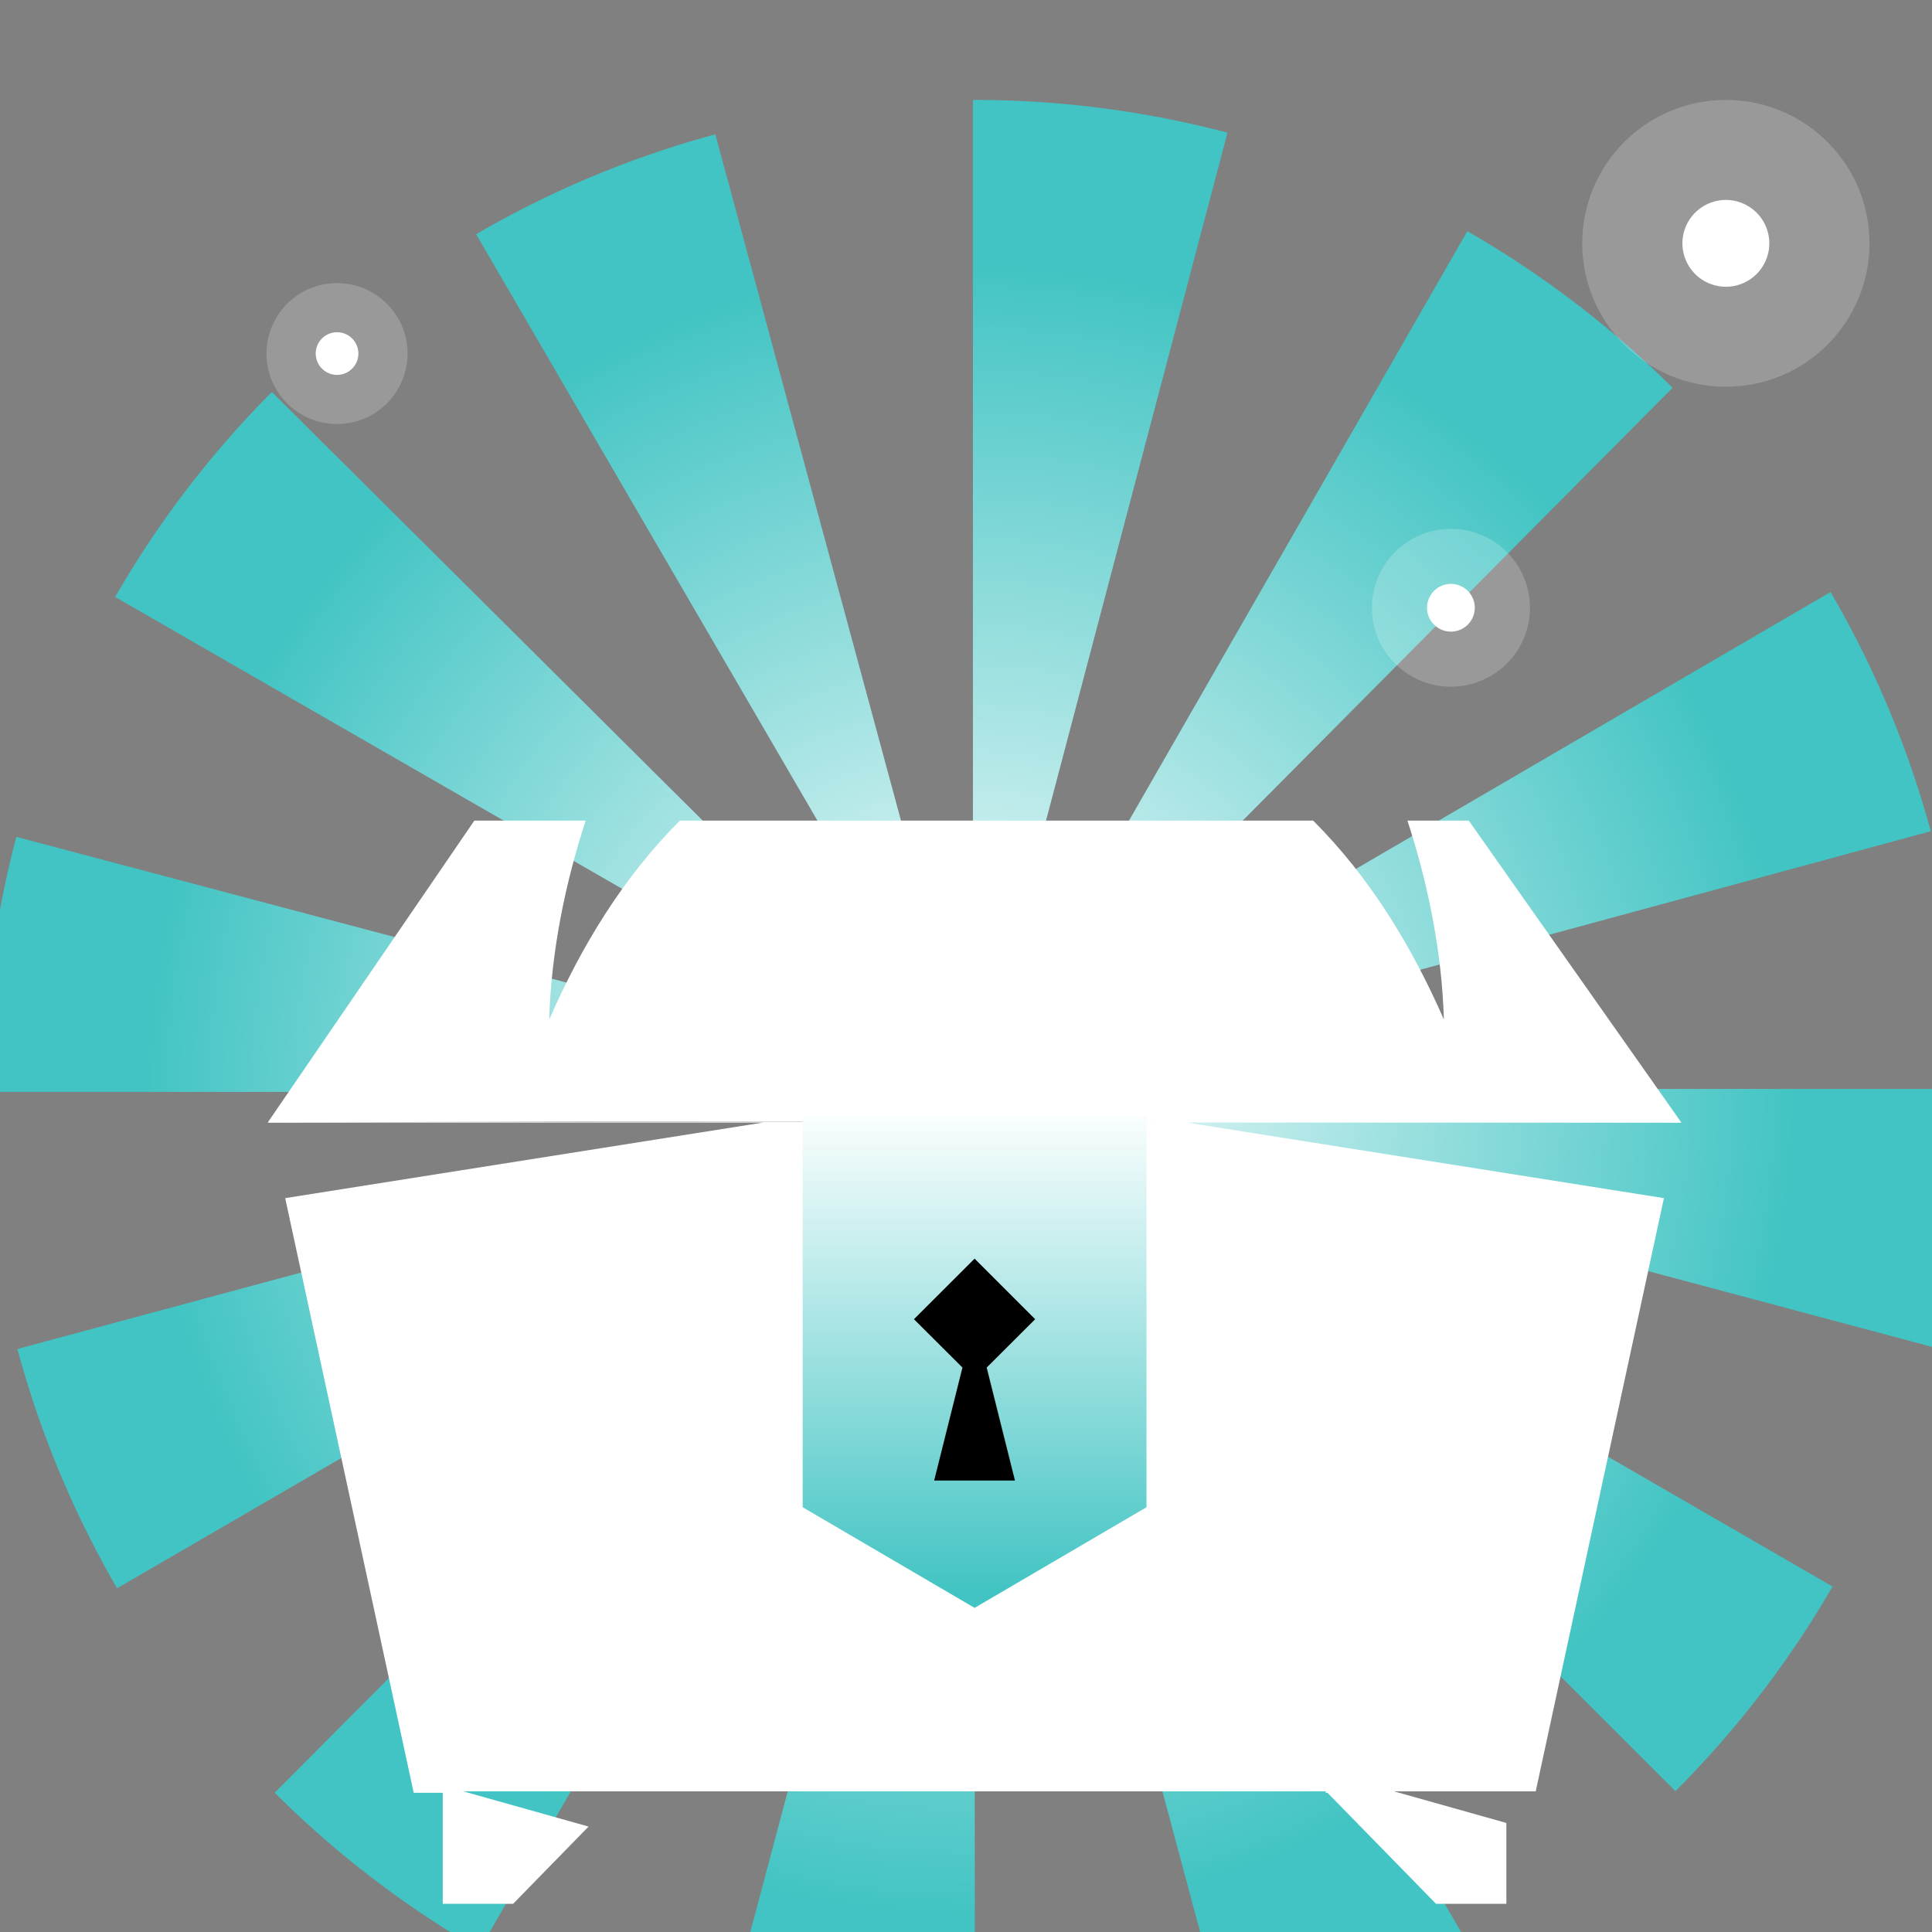
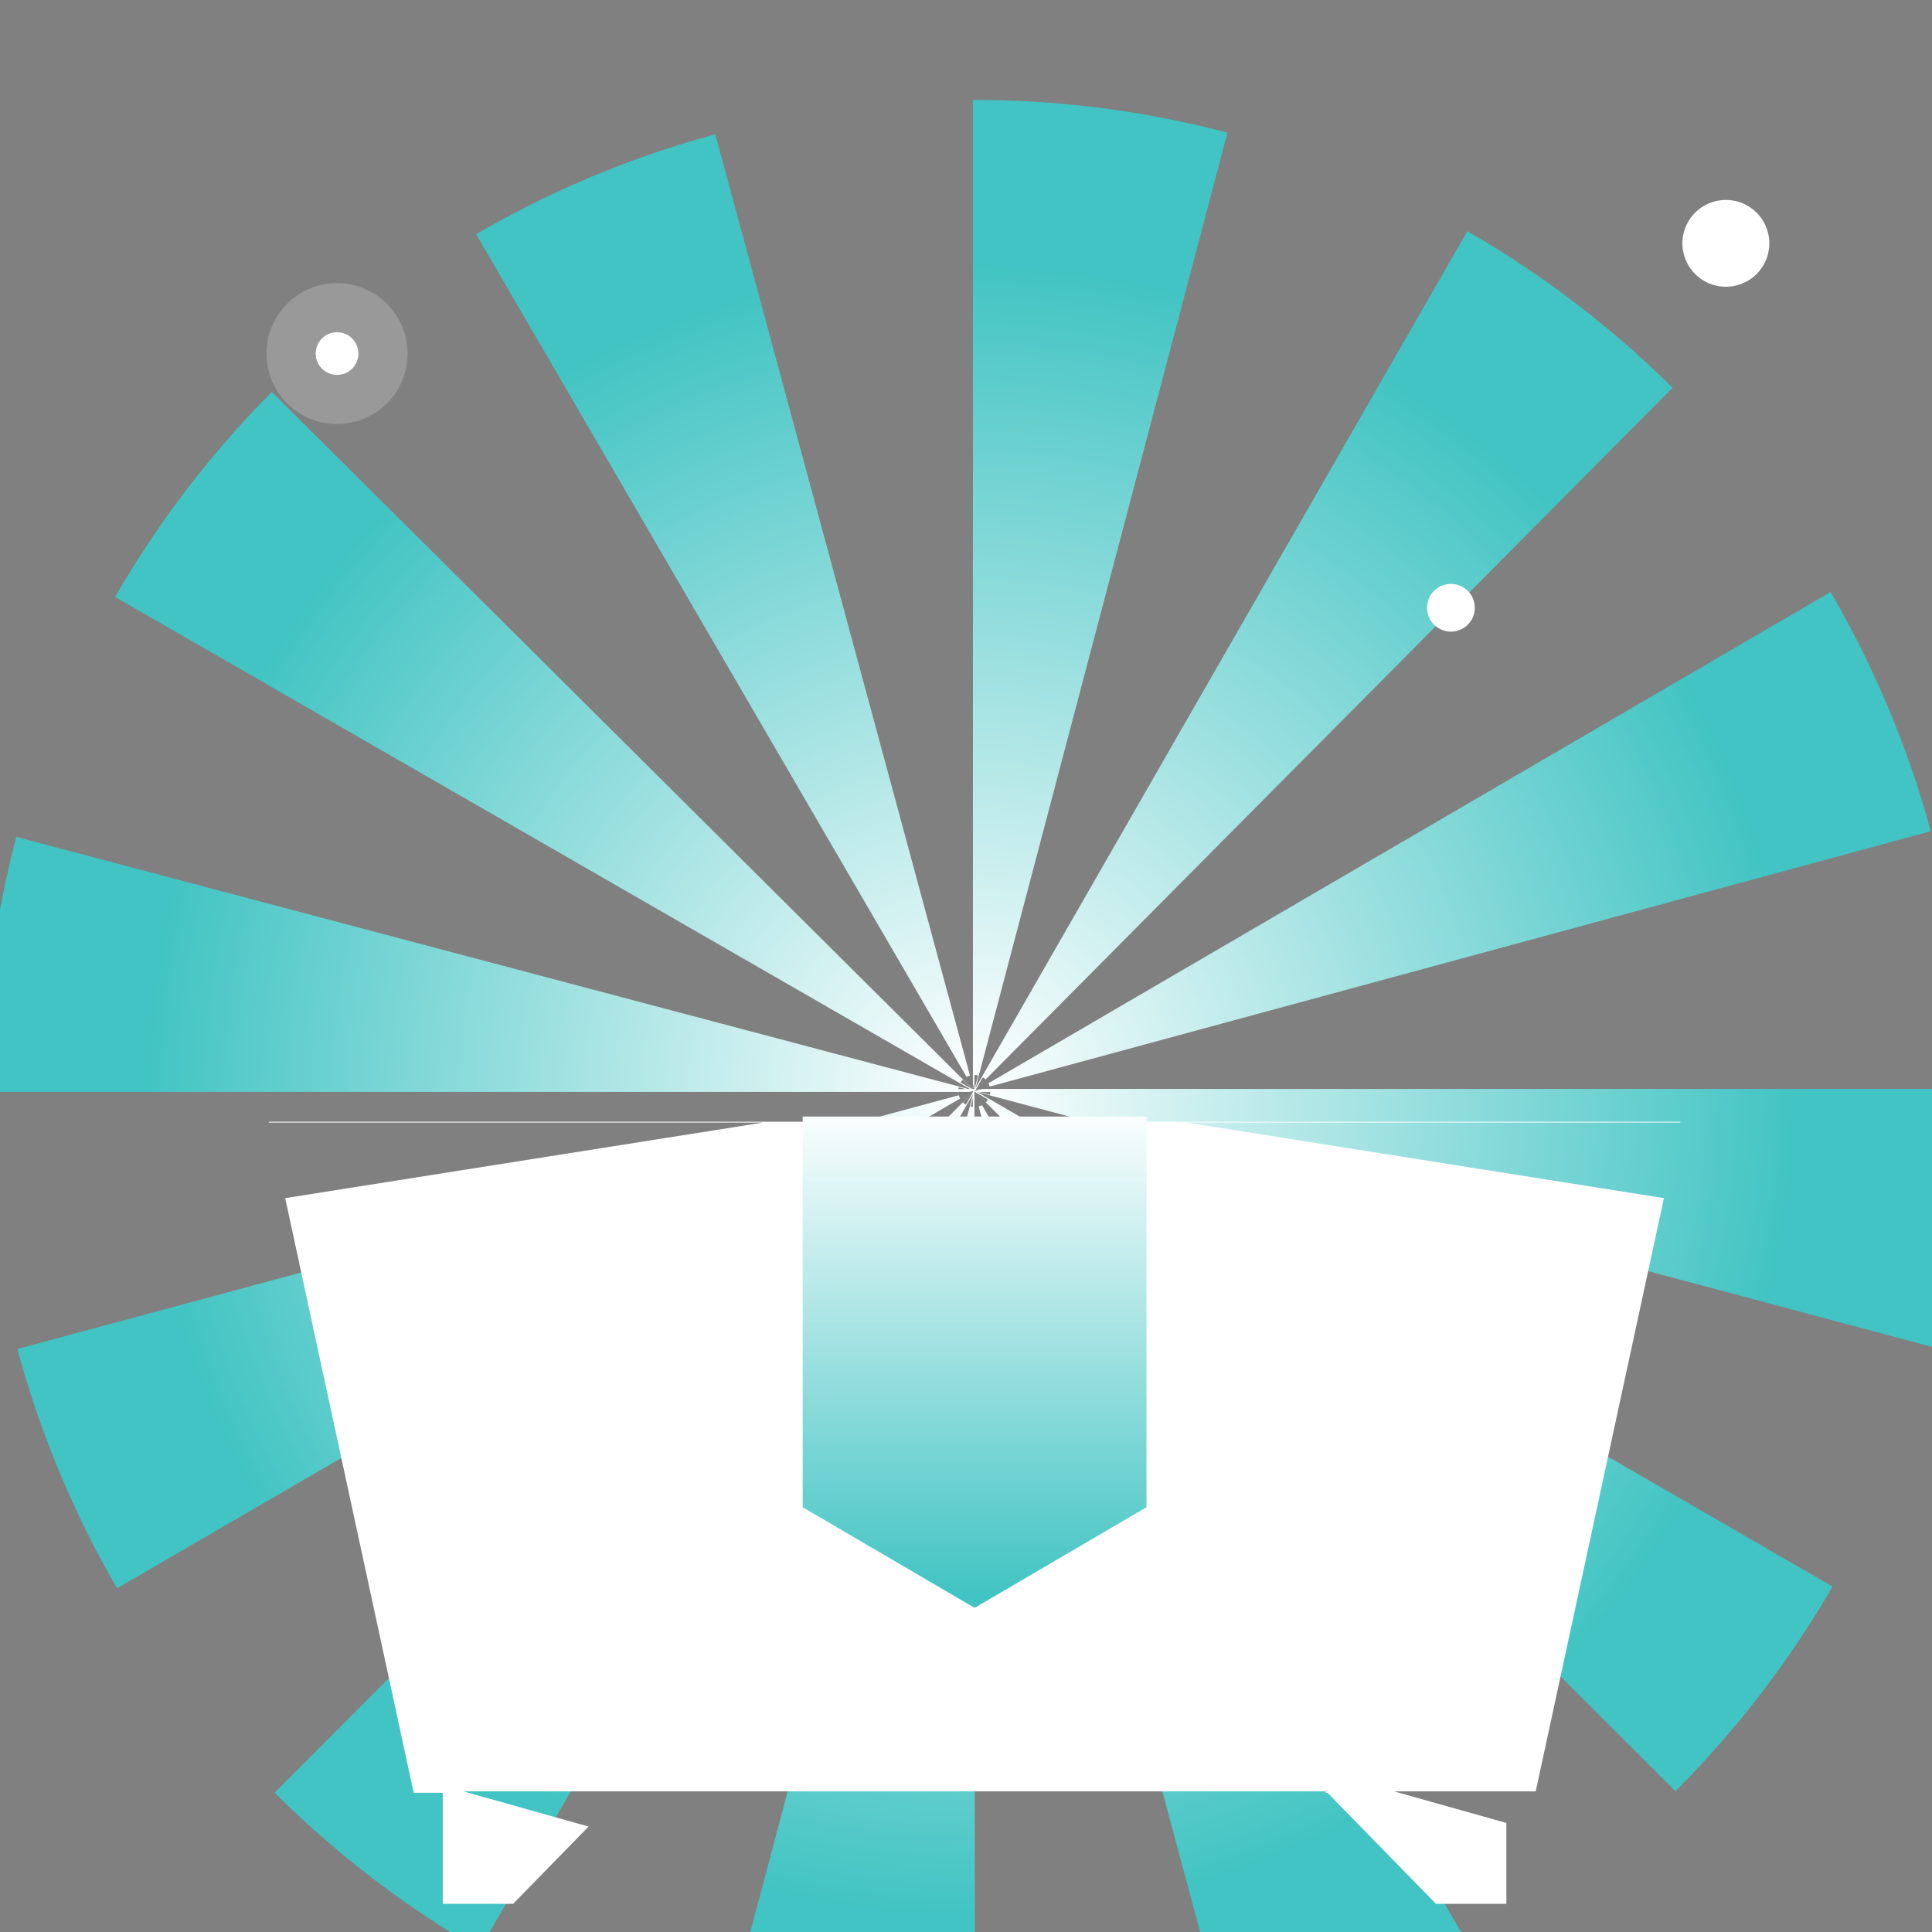
<svg xmlns="http://www.w3.org/2000/svg" width="116" height="116" fill="none">
  <rect width="100%" height="100%" fill="#808080" stroke="none" />
  <g clip-path="url(#a)">
    <path fill="url(#b)" d="M58.53 125h-.03c-5.177 0-10.33-.671-15.312-1.995l15.22-57.251v-.042L28.79 117.058a59.66 59.66 0 0 1-12.298-9.421l41.94-42.076-.02-.021.05-.025-.021-.009-.025.017v-.017l-.207.055H-1v-.059A59.59 59.59 0 0 1 .982 50.247l57.143 15.134h.105L6.913 35.843a59.619 59.619 0 0 1 9.41-12.308L58.386 65.38h.072l.034.08v-.022l-.03-.058h.025l-.071-.273V6h.088c5.135 0 10.25.662 15.195 1.966L58.572 65.322 88.1 13.883a59.7 59.7 0 0 1 12.324 9.4l-41.81 42.098h.034l-.123.1.013.009.017.008h.008l.426-.117H118v.117a59.73 59.73 0 0 1-2.011 15.368L58.677 65.565l51.351 29.692a59.729 59.729 0 0 1-9.432 12.288L58.555 65.552l-.05-.008v.03l.029 59.418-.005.008Zm-.119-59.079-.134.52c.054.012.1.02.134.025v-.545Zm0-.33-.594.598c.05.05.11.097.177.135l.417-.734Zm.178 0 .598.594a.796.796 0 0 0 .13-.176l-.733-.423.005.004Zm.206-.026.64.168c.018-.072.026-.13.03-.168h-.67Zm-.194-.176h.009l.569-.574a.774.774 0 0 0-.173-.13l-.405.704Zm-.101 0h.008l.22-.817a1.032 1.032 0 0 0-.228-.034v.85Zm-.148 0h.022l-.565-.566a.923.923 0 0 0-.131.172l.674.39v.004Zm-.813 0h.438l-.413-.109c-.013.042-.017.08-.025.109Zm16.391 57.587L58.761 66.433c.068-.022.135-.047.198-.08l29.348 50.651a59.504 59.504 0 0 1-14.377 5.972ZM7.031 95.362a59.406 59.406 0 0 1-5.986-14.366l56.523-15.234a.91.91 0 0 0 .08.197L7.031 95.362ZM58.34 65.561h-.013l.03-.009-.013.009h-.004Zm.316-.122.093-.054h.105l-.198.054Zm-.207-.071-.042-.067v-.08l.042.147Zm.974-.134a1.315 1.315 0 0 0-.076-.193l50.563-29.495a59.556 59.556 0 0 1 6.016 14.362l-56.498 15.33-.005-.004Zm-1.387-.574L28.588 14.063a59.37 59.37 0 0 1 14.36-5.997l15.29 56.51a.933.933 0 0 0-.197.08l-.005.004Z" />
    <path fill="#fff" d="M20.235 25.458a4.232 4.232 0 0 0 4.236-4.229A4.232 4.232 0 0 0 20.235 17 4.232 4.232 0 0 0 16 21.23a4.232 4.232 0 0 0 4.235 4.228Z" opacity=".2" />
    <path fill="#fff" d="M20.236 22.509a1.28 1.28 0 1 0 .002-2.561 1.28 1.28 0 0 0-.002 2.56Z" />
-     <path fill="#fff" d="M103.624 23.222c4.762 0 8.623-3.855 8.623-8.61 0-4.757-3.861-8.612-8.623-8.612C98.861 6 95 9.855 95 14.611s3.861 8.611 8.624 8.611Z" opacity=".2" />
    <path fill="#fff" d="M103.623 17.216a2.607 2.607 0 0 0 2.609-2.605 2.607 2.607 0 0 0-2.609-2.605 2.607 2.607 0 0 0-2.608 2.605 2.607 2.607 0 0 0 2.608 2.605Z" />
-     <path fill="#fff" d="M87.116 41.229a4.74 4.74 0 0 0 4.745-4.738 4.74 4.74 0 0 0-4.745-4.737 4.74 4.74 0 0 0-4.744 4.737 4.74 4.74 0 0 0 4.744 4.738Z" opacity=".2" />
    <path fill="#fff" d="M87.117 37.924a1.433 1.433 0 1 0-1.435-1.432c0 .79.642 1.432 1.434 1.432ZM99.904 71.938l-28.693-4.542h29.676l.01-.046H16.133l.011.05h29.673l-28.694 4.538 7.716 35.703h1.744v6.667h4.225l4.53-4.638-7.516-2.114h51.774v.085h.11l6.514 6.667h4.224v-4.855l-6.744-1.897h8.506l7.698-35.618Z" />
-     <path fill="#fff" d="M100.951 67.4 88.188 49.272h-3.684c1.217 3.71 2.072 7.861 2.189 11.941-1.925-4.4-4.449-8.547-7.848-11.941H40.823c-3.399 3.39-5.922 7.538-7.848 11.941.118-4.08.972-8.227 2.19-11.941H28.48L16.073 67.4l18.653-.067 66.225.067Z" />
    <path fill="url(#c)" d="M48.194 67.041v23.456l10.322 6.042 10.321-6.042V67.04H48.194Z" />
-     <path fill="#000" d="m62.153 79.207-3.637-3.636-3.641 3.636 2.911 2.903-1.698 6.784h4.852l-1.698-6.784 2.911-2.903Z" />
  </g>
  <defs>
    <radialGradient id="b" cx="0" cy="0" r="1" gradientTransform="matrix(109.768 .552 -.549 109.115 58.285 65.487)" gradientUnits="userSpaceOnUse">
      <stop stop-color="#fff" />
      <stop offset=".457" stop-color="#41C4C3" />
    </radialGradient>
    <linearGradient id="c" x1="58.516" x2="58.516" y1="95.668" y2="66.17" gradientUnits="userSpaceOnUse">
      <stop stop-color="#41C4C3" />
      <stop offset="1" stop-color="#fff" />
    </linearGradient>
    <clipPath id="a">
      <path fill="#fff" d="M-18 0h149v116H-18z" />
    </clipPath>
  </defs>
</svg>